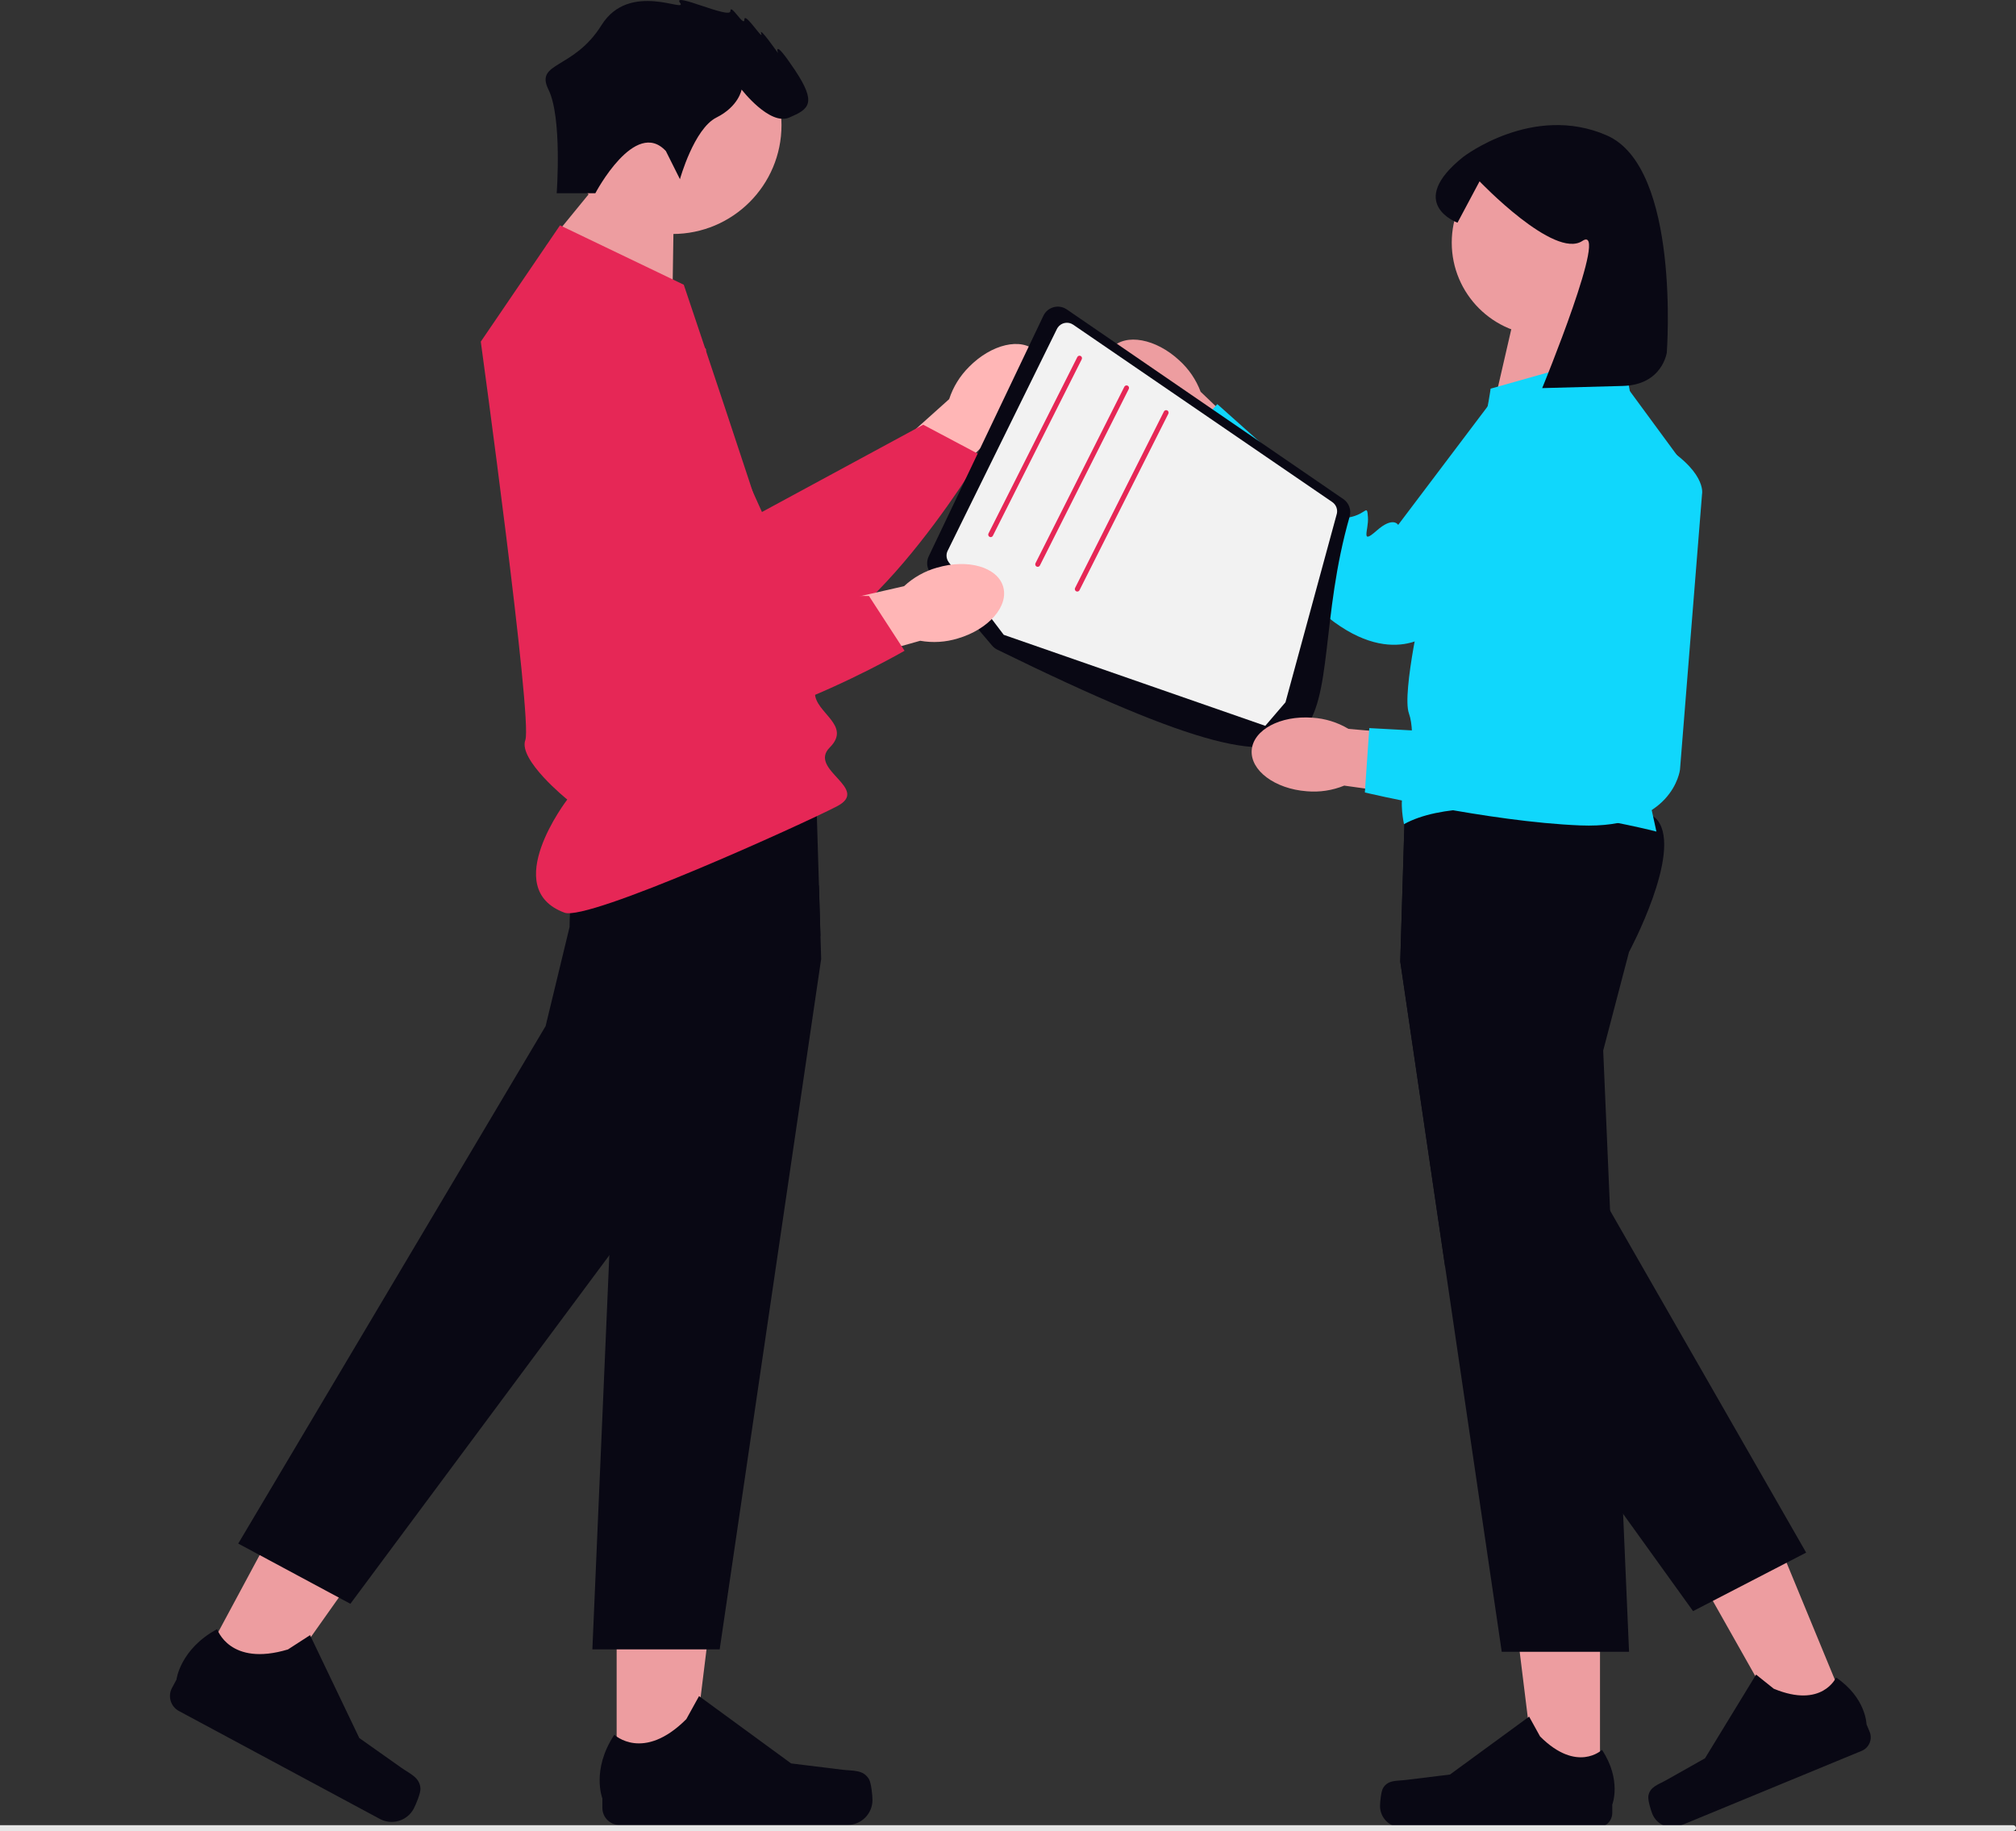
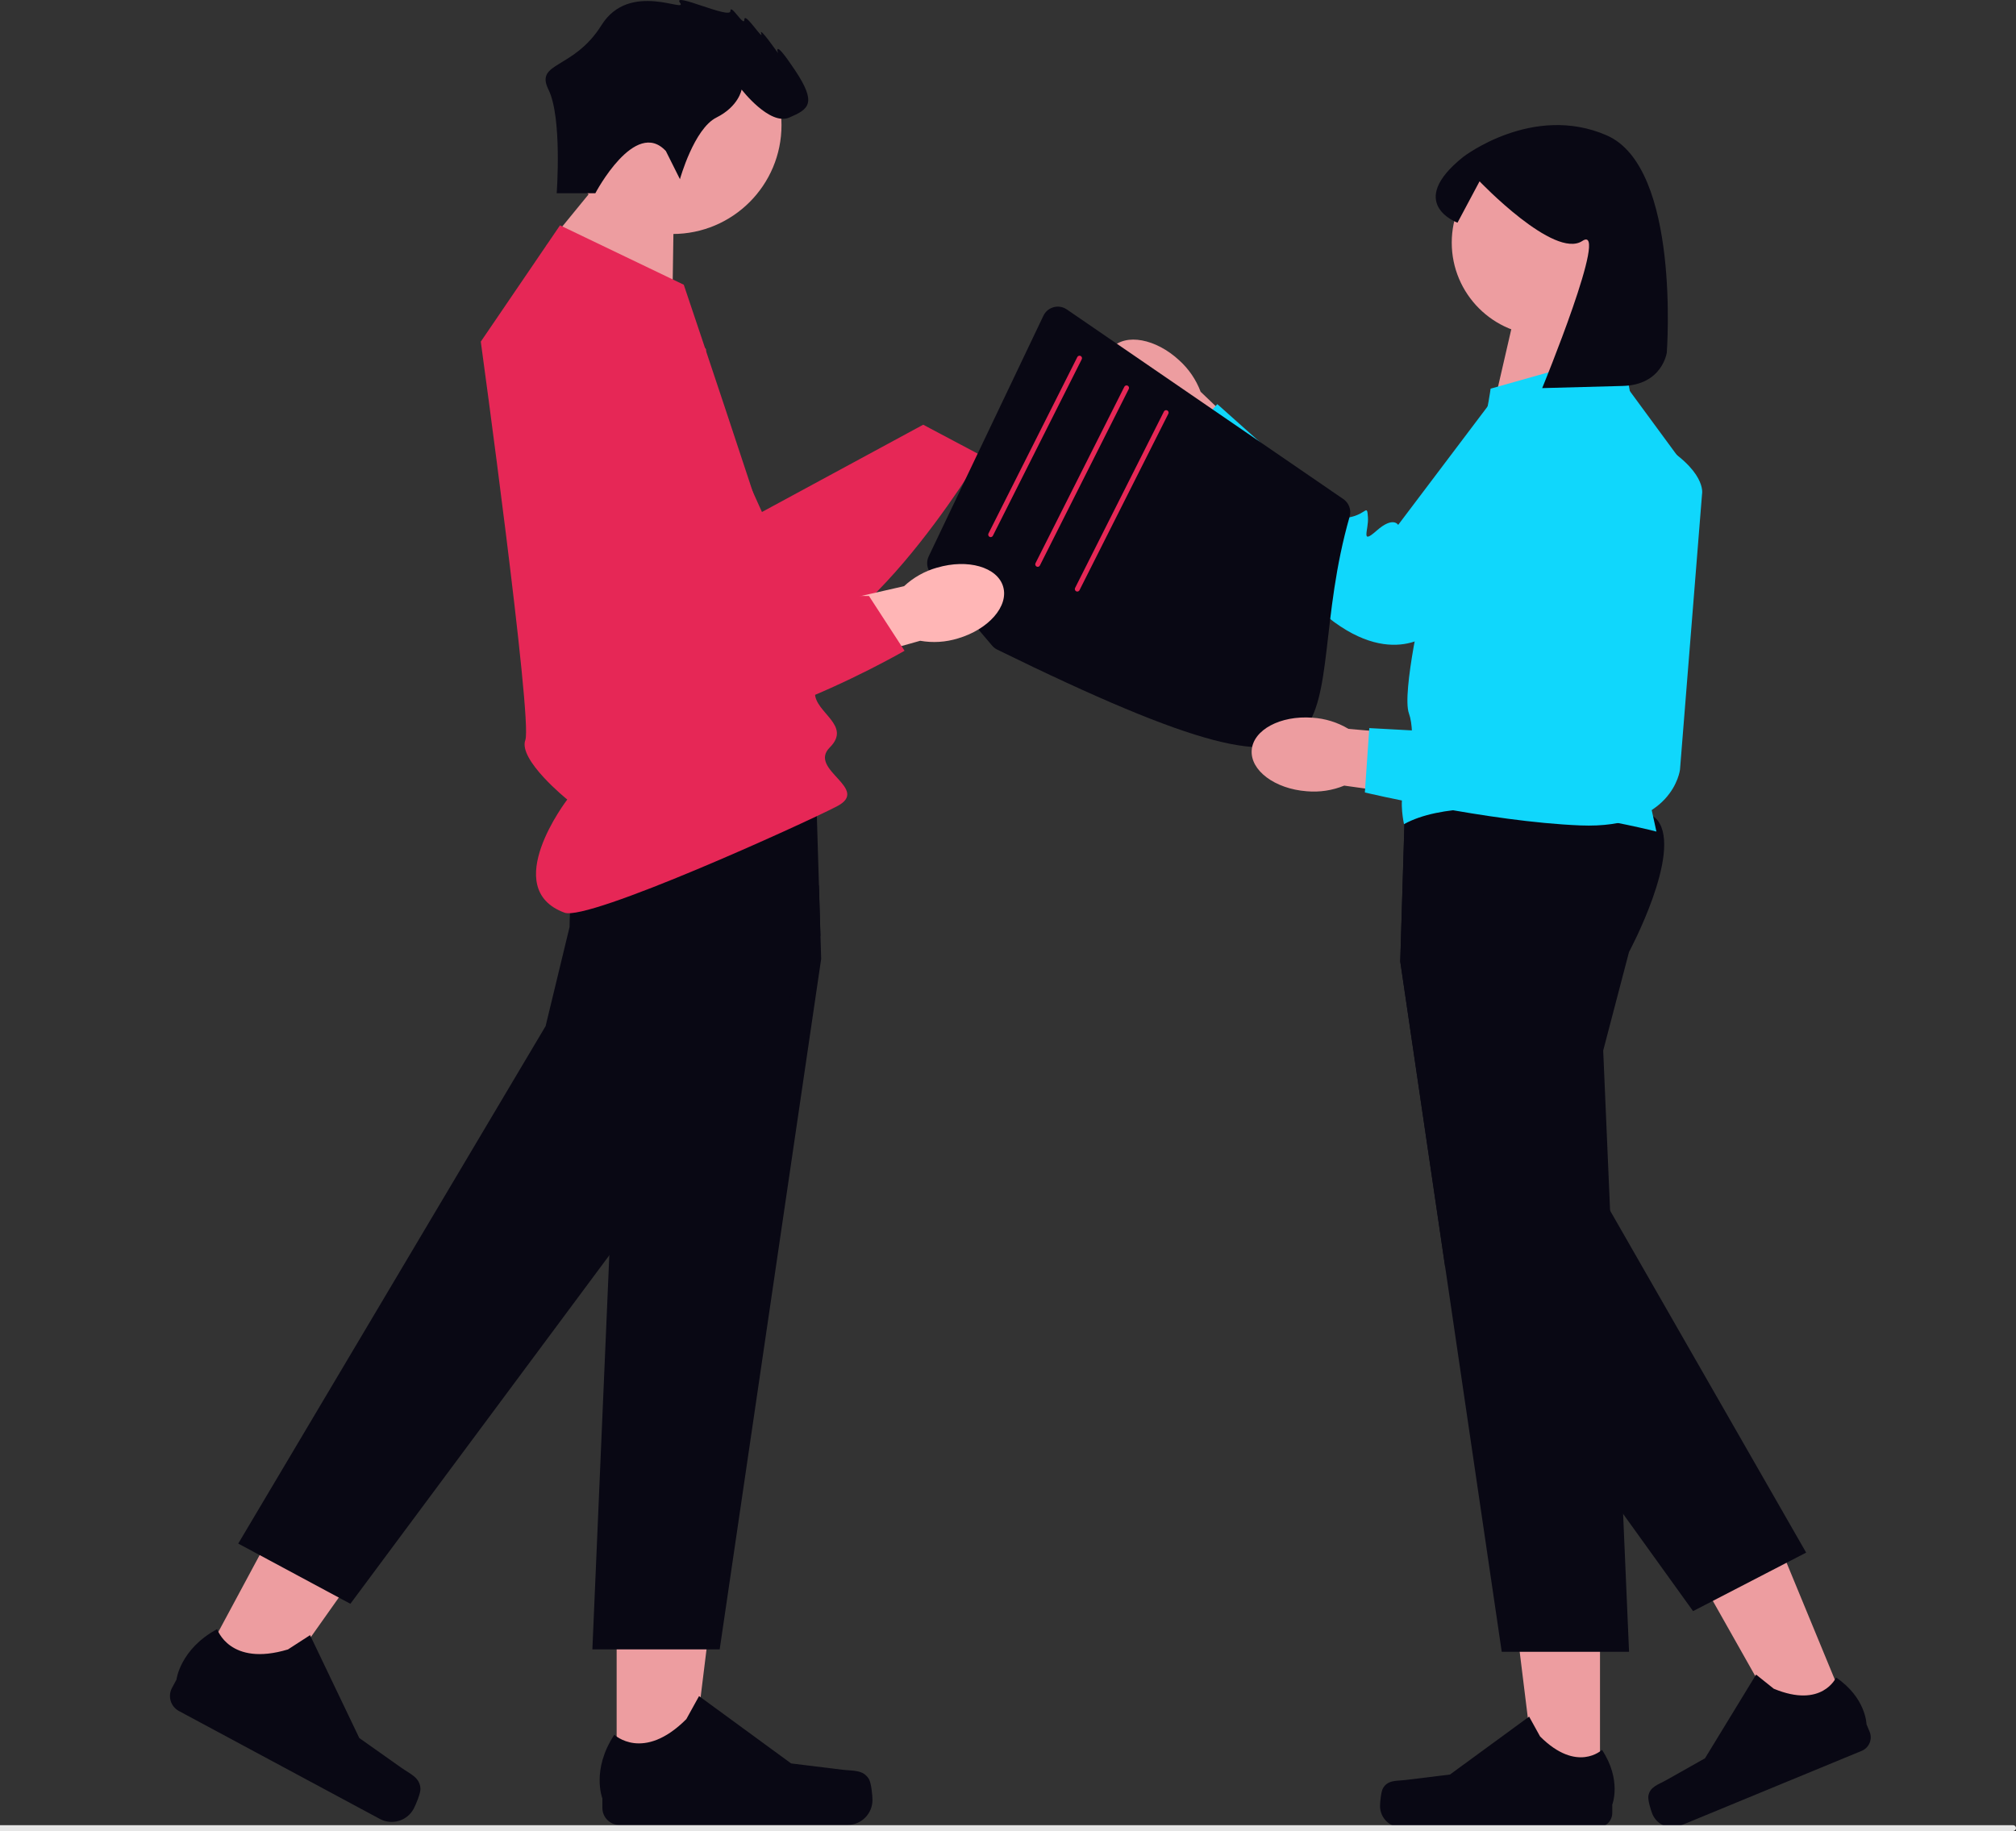
<svg xmlns="http://www.w3.org/2000/svg" id="Layer_1" version="1.1" viewBox="0 0 800 726.71">
  <rect x="0" y="0" width="800" height="726.71" fill="#333333" stroke="none" />
  <defs>
    <style>
      .st0 {
        fill: #e6e6e6;
      }

      .st1 {
        fill: #ffb6b6;
      }

      .st2 {
        fill: #ed9da0;
      }

      .st3 {
        fill: #e62756;
      }

      .st4 {
        fill: #090814;
      }

      .st5 {
        fill: #10d7fc;
      }

      .st6 {
        fill: #f2f2f2;
      }
    </style>
  </defs>
-   <path class="st1" d="M384.53,145.62c8.91-9.06,20.8-11.82,26.57-6.15s3.22,17.61-5.69,26.68c-3.51,3.67-7.85,6.45-12.65,8.1l-38.22,37.93-17.42-18.32,39.53-35.44c1.57-4.83,4.27-9.22,7.88-12.79Z" />
  <path class="st3" d="M262.29,114.31l40.07,88.9,63.99-34.64,22.9,12.15s-52.31,87.46-88.13,77.5-99.42-100.23-87.96-128.09,49.12-15.83,49.12-15.83Z" />
  <g>
    <path class="st2" d="M448.05,164.49c-9.3-8.66-12.38-20.47-6.87-26.39s17.52-3.7,26.82,4.96c3.76,3.41,6.66,7.67,8.44,12.43l38.95,37.17-17.83,17.91-36.51-38.55c-4.87-1.43-9.33-4.02-13-7.53h0Z" />
    <path class="st5" d="M644.27,170.22l-75.19,80.05s-16.89,16.71-44.67-7.39-58.67-63.62-58.67-63.62l17.33-18.86,30.69,27.38s18.22,7.33,19.49,12.08-2.27,6.71,3.42,5.19,5.8-4.91,6.16.23-3.12,11.15,3.46,5.33,8.54-2.28,8.54-2.28l48.06-63.66s31.05-24.56,39.98-2.54c8.93,22.01,1.4,28.09,1.4,28.09h0Z" />
  </g>
  <g>
    <path class="st2" d="M244.71,706.81h29.22l13.9-112.71h-43.13v112.71Z" />
    <path class="st4" d="M344.83,706.15h0c.91,1.53,1.39,6.48,1.39,8.26h0c0,5.48-4.44,9.92-9.92,9.92h-90.49c-3.74,0-6.77-3.03-6.77-6.77v-3.77s-4.48-11.32,4.74-25.28c0,0,11.46,10.93,28.57-6.19l5.05-9.14,36.53,26.72,20.25,2.49c4.43.54,8.36-.09,10.64,3.75h0Z" />
  </g>
  <path class="st2" d="M637.65,154.06l-2.54-30.65h-33.72l-7.48,32.47,43.73-1.82Z" />
  <path class="st2" d="M266.82,120.02l.59-39.41-24.3-15.15-26.43,32.33,50.14,22.24Z" />
  <circle class="st2" cx="612.95" cy="96.3" r="36.86" />
  <circle class="st2" cx="266.9" cy="49.65" r="43.22" />
  <path class="st4" d="M325.85,380.63l-40.26,274h-50.52l6.72-156.4,3.54-82.24-10.25-39.15c-3.26-6.24-6.13-12.67-8.61-19.25-4.44-11.9-7.95-26.17-2.74-32.94,1.91-2.49,6.89-4.34,13.66-5.72,4.68-.91,9.4-1.58,14.14-2.01,29.88-2.96,72.37-1.11,72.37-1.11l1.08,35.65.6,19.91.28,9.26Z" />
  <g>
    <path class="st2" d="M78.34,663.16l25.74,13.83,65.59-92.71-37.99-20.41-53.34,99.29Z" />
    <path class="st4" d="M166.84,709.96h0c.08,1.78-1.84,6.36-2.68,7.93h0c-2.59,4.82-8.6,6.63-13.43,4.04l-79.72-42.83c-3.29-1.77-4.53-5.87-2.76-9.16l1.78-3.32s1.42-12.09,16.14-20.03c0,0,4.92,15.05,28.1,8.07l8.77-5.67,19.54,40.83,16.66,11.78c3.65,2.58,7.4,3.88,7.6,8.34h0Z" />
  </g>
  <path class="st4" d="M325.56,371.37l-21.37,42.85-62.41,84.01-102.74,138.31-44.5-23.9,121.97-205.38,9.51-39.34s0-4.25.43-10.32c.85-12.01,3.38-31.15,10.92-38.65.96-.99,2.09-1.79,3.34-2.37,2.27-1.02,6.04-.78,10.8.35,19.9,4.75,57.03,25.17,73.45,34.54l.6,19.91h0Z" />
  <g>
    <path class="st2" d="M634.91,710.25h-25.12l-11.95-96.91h37.08v96.91Z" />
    <path class="st4" d="M548.83,709.68h0c-.78,1.32-1.2,5.57-1.2,7.1h0c0,4.71,3.82,8.53,8.53,8.53h77.81c3.21,0,5.82-2.6,5.82-5.82h0v-3.24s3.85-9.74-4.08-21.74c0,0-9.85,9.4-24.57-5.32l-4.34-7.86-31.41,22.98-17.41,2.14c-3.81.47-7.19-.07-9.15,3.23Z" />
  </g>
  <g>
    <path class="st2" d="M733.88,680.64l-23.23,9.58-48.01-85.03,34.28-14.14,36.96,89.59Z" />
    <path class="st4" d="M654.1,712.95h0c-.22,1.52,1.02,5.6,1.6,7.02h0c1.8,4.35,6.78,6.43,11.13,4.63,0,0,0,0,0,0l71.92-29.68c2.97-1.22,4.39-4.62,3.16-7.59,0,0,0,0,0,0l-1.24-2.99s-.16-10.47-12.06-18.54c0,0-5.52,12.44-24.74,4.45l-7.01-5.61-20.27,33.22-15.28,8.62c-3.34,1.89-6.67,2.67-7.22,6.47h0Z" />
  </g>
  <path class="st4" d="M646.44,377.82l-10.25,39.14,2.73,63.52,4.53,105.5.13,2.98.51,11.86,2.36,54.78h-50.52l-22.49-153.04-17.78-120.95,1.87-61.6.1-3.22s90.35-3.93,100.17,8.84-11.35,52.19-11.35,52.19h0Z" />
  <path class="st4" d="M716.72,616.23l-8.56,4.43-31.67,16.39-4.64,2.4-27.77-38.61-70.65-98.26-17.78-120.97,1.87-61.6c7.99-2.54,14.39-3.59,17.63-2.07,14.59,6.82,13.9,51.57,13.9,51.57l8.89,39.48,40.98,71.49,77.81,135.75Z" />
  <path class="st0" d="M800,725.56h0c0,.64-.52,1.15-1.15,1.15H0v-2.3h798.85c.64,0,1.15.52,1.15,1.15Z" />
  <path class="st3" d="M222.24,89.44l49.1,23.57s52.05,154.19,52.05,162.04,14.73,12.77,5.89,21.61,16.45,16.32,2.82,23.38-98.63,45.68-108.09,42.2c-26.07-9.6,1.1-44.9,1.1-44.9,0,0-19.58-15.77-16.64-23.63s-17.68-158.11-17.68-158.11l31.43-46.16h0Z" />
  <path class="st4" d="M264.26,60l5.56,11.12s5.56-20.01,14.46-24.46,10.01-11.12,10.01-11.12c0,0,11.12,14.45,18.9,11.12s11.12-5.56,2.22-18.9-6.67-6.67-6.67-6.67c0,0-7.78-11.12-6.67-7.78,1.11,3.34-6.67-8.9-6.67-5.56s-5.56-6.67-5.56-3.34-23.35-7.78-20.01-3.34-20.01-8.9-31.13,8.9-26.54,14.5-21.05,25.6c5.49,11.1,3.26,41.12,3.26,41.12h15.34s15.8-30.04,28.03-16.69Z" />
  <path class="st5" d="M591.5,154.26l.9-.25,44.28-12.51,35.36,48.12-23.57,100.17,8.84,40.26s-71.69-18.66-100.17-2.95c0,0-1.96-8.95,0-13.32s4.91-22.51,1.96-30.62,5.89-46.41,5.89-46.41c0,0-2.95-25.53,9.82-38.3s16.7-44.19,16.7-44.19h0Z" />
  <path class="st4" d="M395.71,257.82c-.77-.38-1.45-.92-2.01-1.57l-24.28-28.61c-1.61-1.9-1.96-4.57-.89-6.82l45.52-95.5c1.5-3.16,5.28-4.5,8.44-3,.3.14.59.31.86.5l109.72,75.26c2.25,1.54,3.26,4.35,2.5,6.97-22.88,79.65,19.24,130.76-139.87,52.77Z" />
-   <path class="st6" d="M502.09,288.09l8.02-9.35,20.26-74.4c.64-1.87-.05-3.94-1.68-5.07l-102.82-70.4c-2.01-1.38-4.76-.86-6.14,1.15-.12.17-.22.35-.31.53l-43.35,88.02c-.66,1.3-.61,2.85.12,4.12.09.18.2.35.32.5l21.8,28.77,103.78,36.12Z" />
  <path class="st3" d="M393.12,213.18c.37,0,.71-.21.88-.54l35.25-70.02c.25-.48.07-1.07-.41-1.33-.48-.25-1.07-.07-1.33.41,0,0-.01.02-.01.03l-35.25,70.02c-.24.48-.05,1.07.43,1.32.14.07.29.1.44.11h0Z" />
  <path class="st3" d="M411.78,224.97c.37,0,.71-.21.88-.54l35.25-70.02c.25-.48.07-1.07-.41-1.33-.48-.25-1.07-.07-1.33.41,0,0-.01.02-.01.03l-35.25,70.02c-.24.48-.05,1.07.43,1.32.14.07.29.1.44.11h0Z" />
  <path class="st3" d="M427.49,234.79c.37,0,.71-.21.88-.54l35.25-70.02c.25-.48.07-1.07-.41-1.33-.48-.25-1.07-.07-1.33.41,0,0-.01.02-.01.03l-35.25,70.02c-.24.48-.05,1.07.43,1.32.14.07.29.1.44.11h0Z" />
  <path class="st1" d="M371.86,225.3c12.19-3.6,23.92-.23,26.21,7.52s-5.73,16.96-17.92,20.56c-4.85,1.5-9.99,1.83-14.99.94l-51.83,14.6-6.33-24.47,51.76-11.8c3.72-3.46,8.21-5.99,13.1-7.36h0Z" />
  <path class="st3" d="M280.19,138.59l-8.12,97.18,72.76.78,14.12,21.74s-88.19,51.07-114.67,24.97-38.26-135.89-14.72-154.69,50.63,10.01,50.63,10.01Z" />
  <g>
    <path class="st2" d="M518.55,314.05c-12.67-.95-22.45-8.27-21.84-16.33s11.37-13.82,24.05-12.87c5.07.31,9.99,1.83,14.35,4.44l53.64,4.72-2.75,25.12-52.58-7.32c-4.7,1.92-9.8,2.69-14.86,2.24h0Z" />
    <path class="st5" d="M675.42,196.03l-8.76,109.47s-2.76,23.59-39.5,22.11-85.55-13.08-85.55-13.08l1.76-25.55,41.07,2.23s18.81-5.65,22.76-2.73,2.41,6.66,5.91,1.92,1.47-7.46,4.96-3.66,4.53,10.66,6.03,2.01,5.25-7.11,5.25-7.11l-2.2-79.73s8.93-38.57,29.64-26.95,18.63,21.07,18.63,21.07h0Z" />
  </g>
  <path class="st4" d="M661.44,139.85s-1.7,12.91-17.47,13.33l-31.99.86s27.04-65.81,15.92-58.4-40.77-23.67-40.77-23.67l-8.75,16.41s-20.9-7.57,2.26-26.1c0,0,27.64-21.37,56.98-8.54s23.81,86.1,23.81,86.1Z" />
</svg>